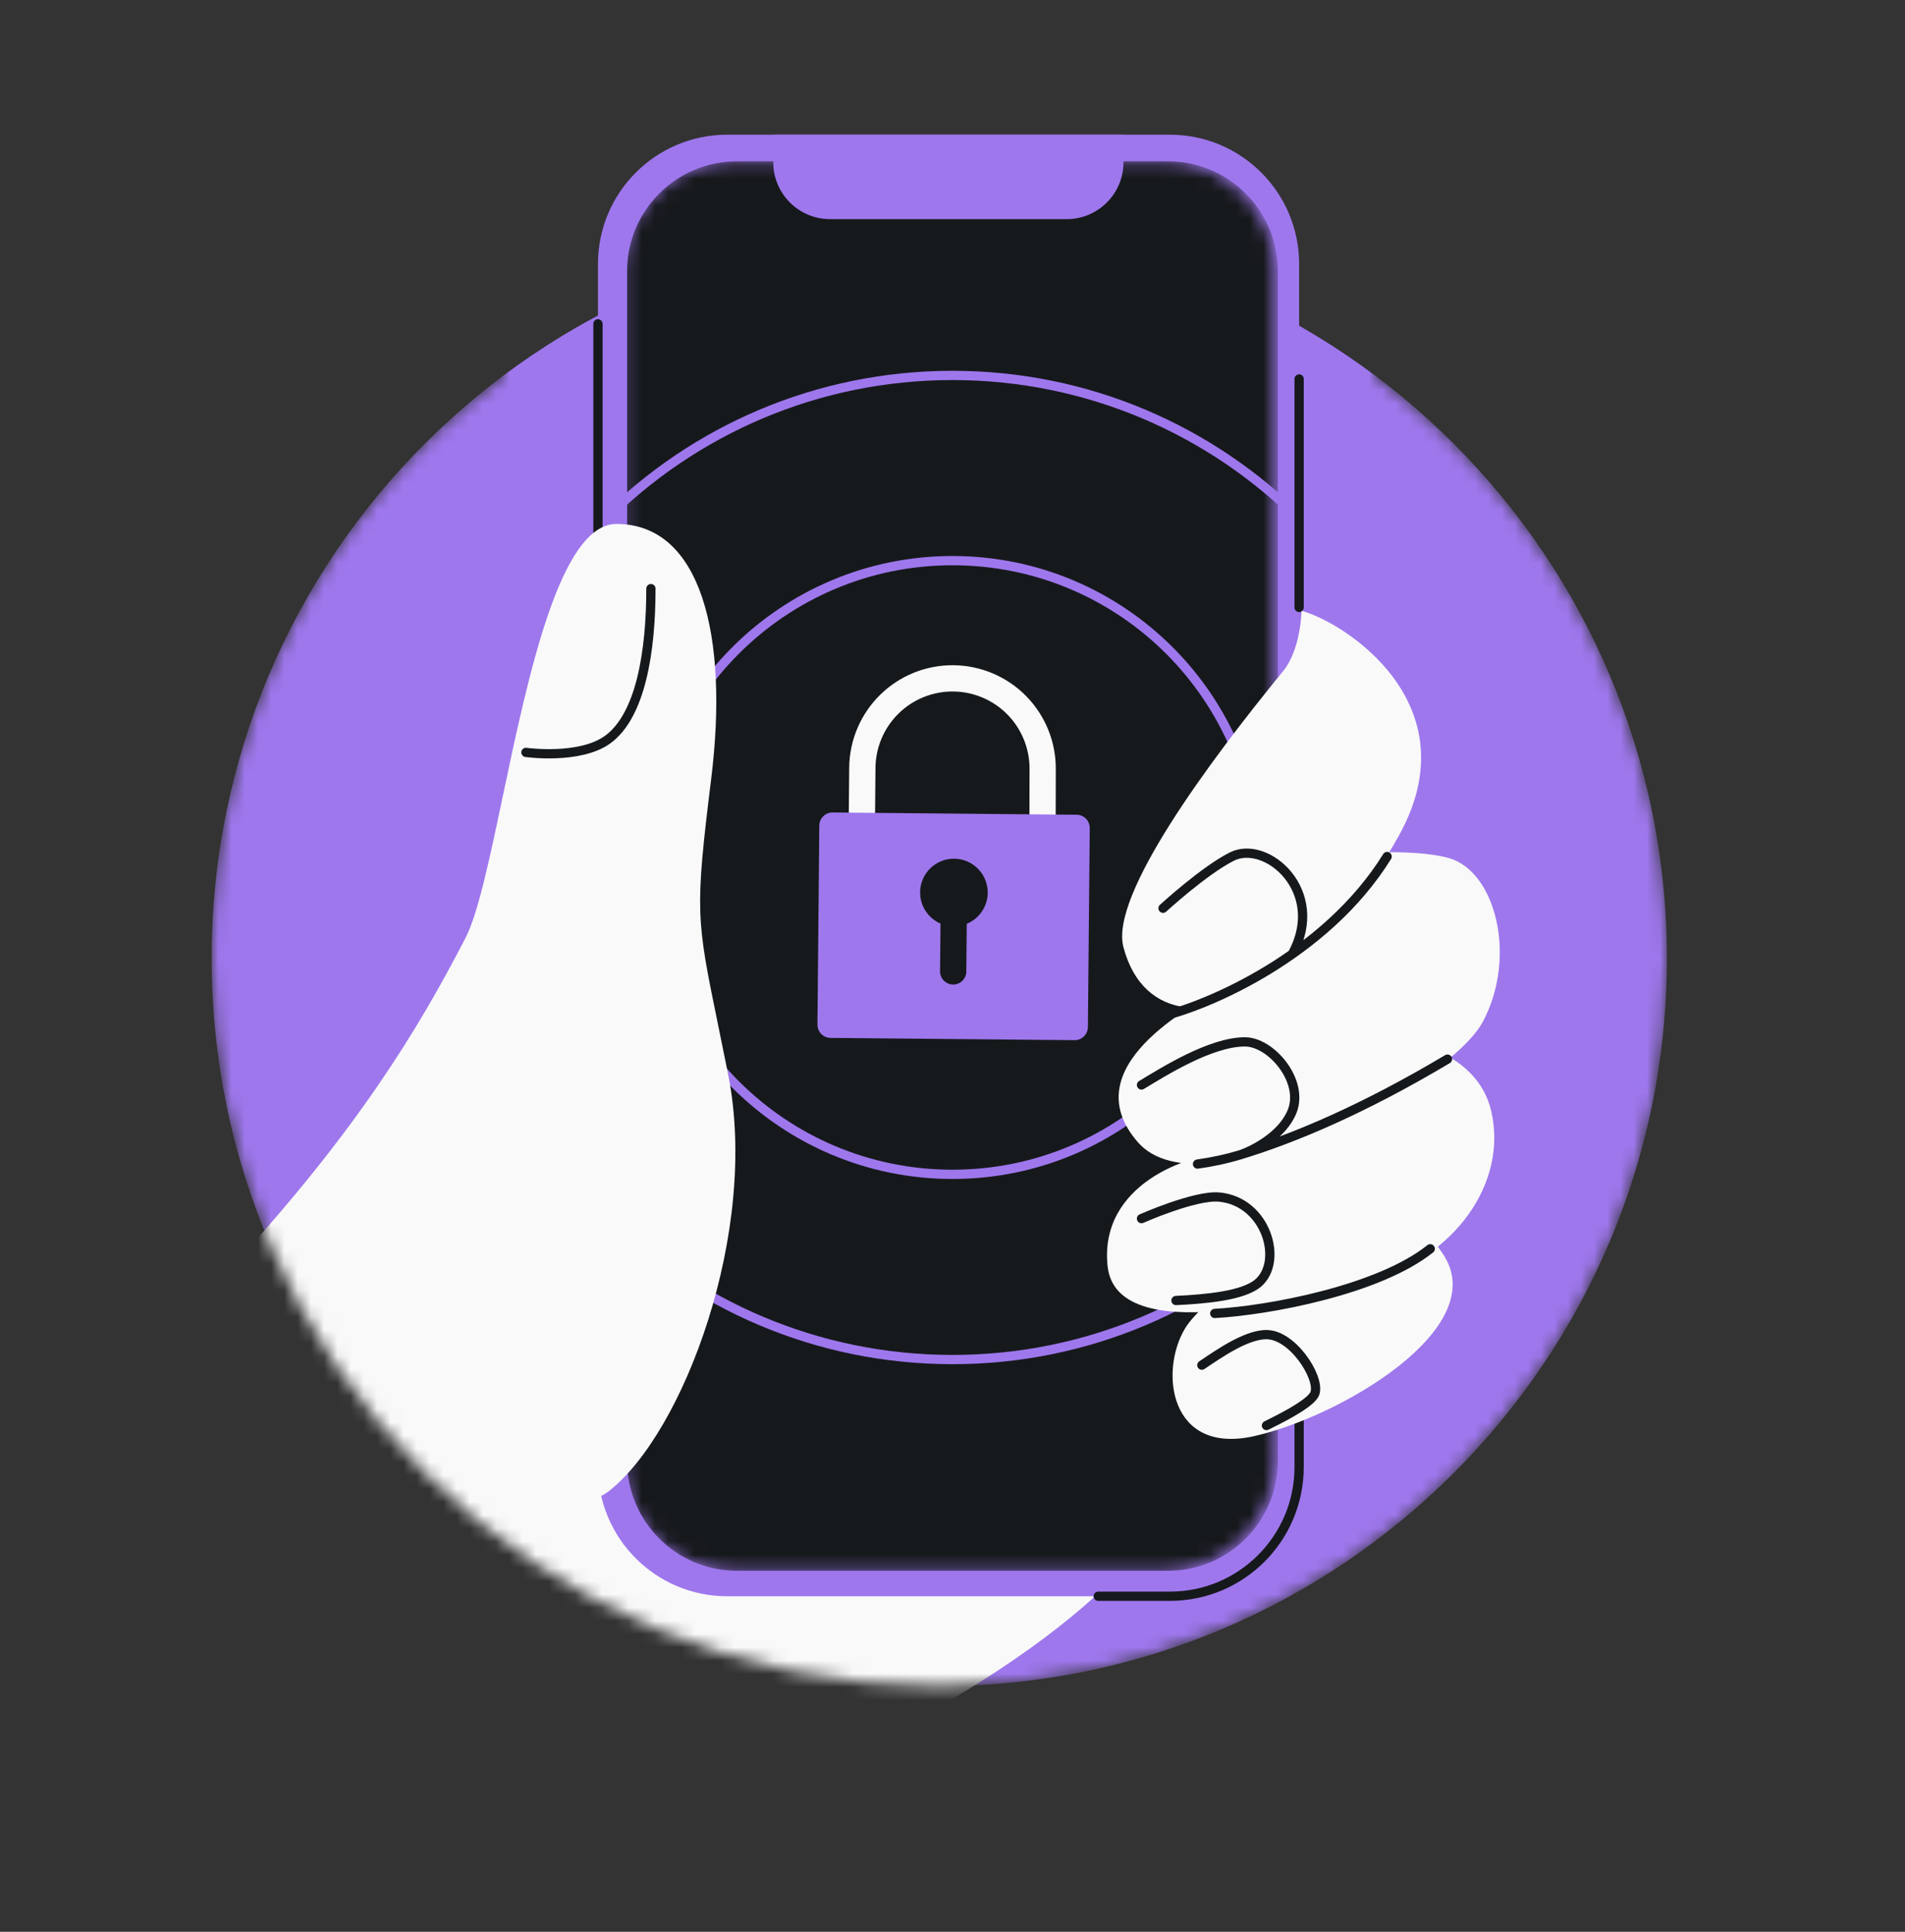
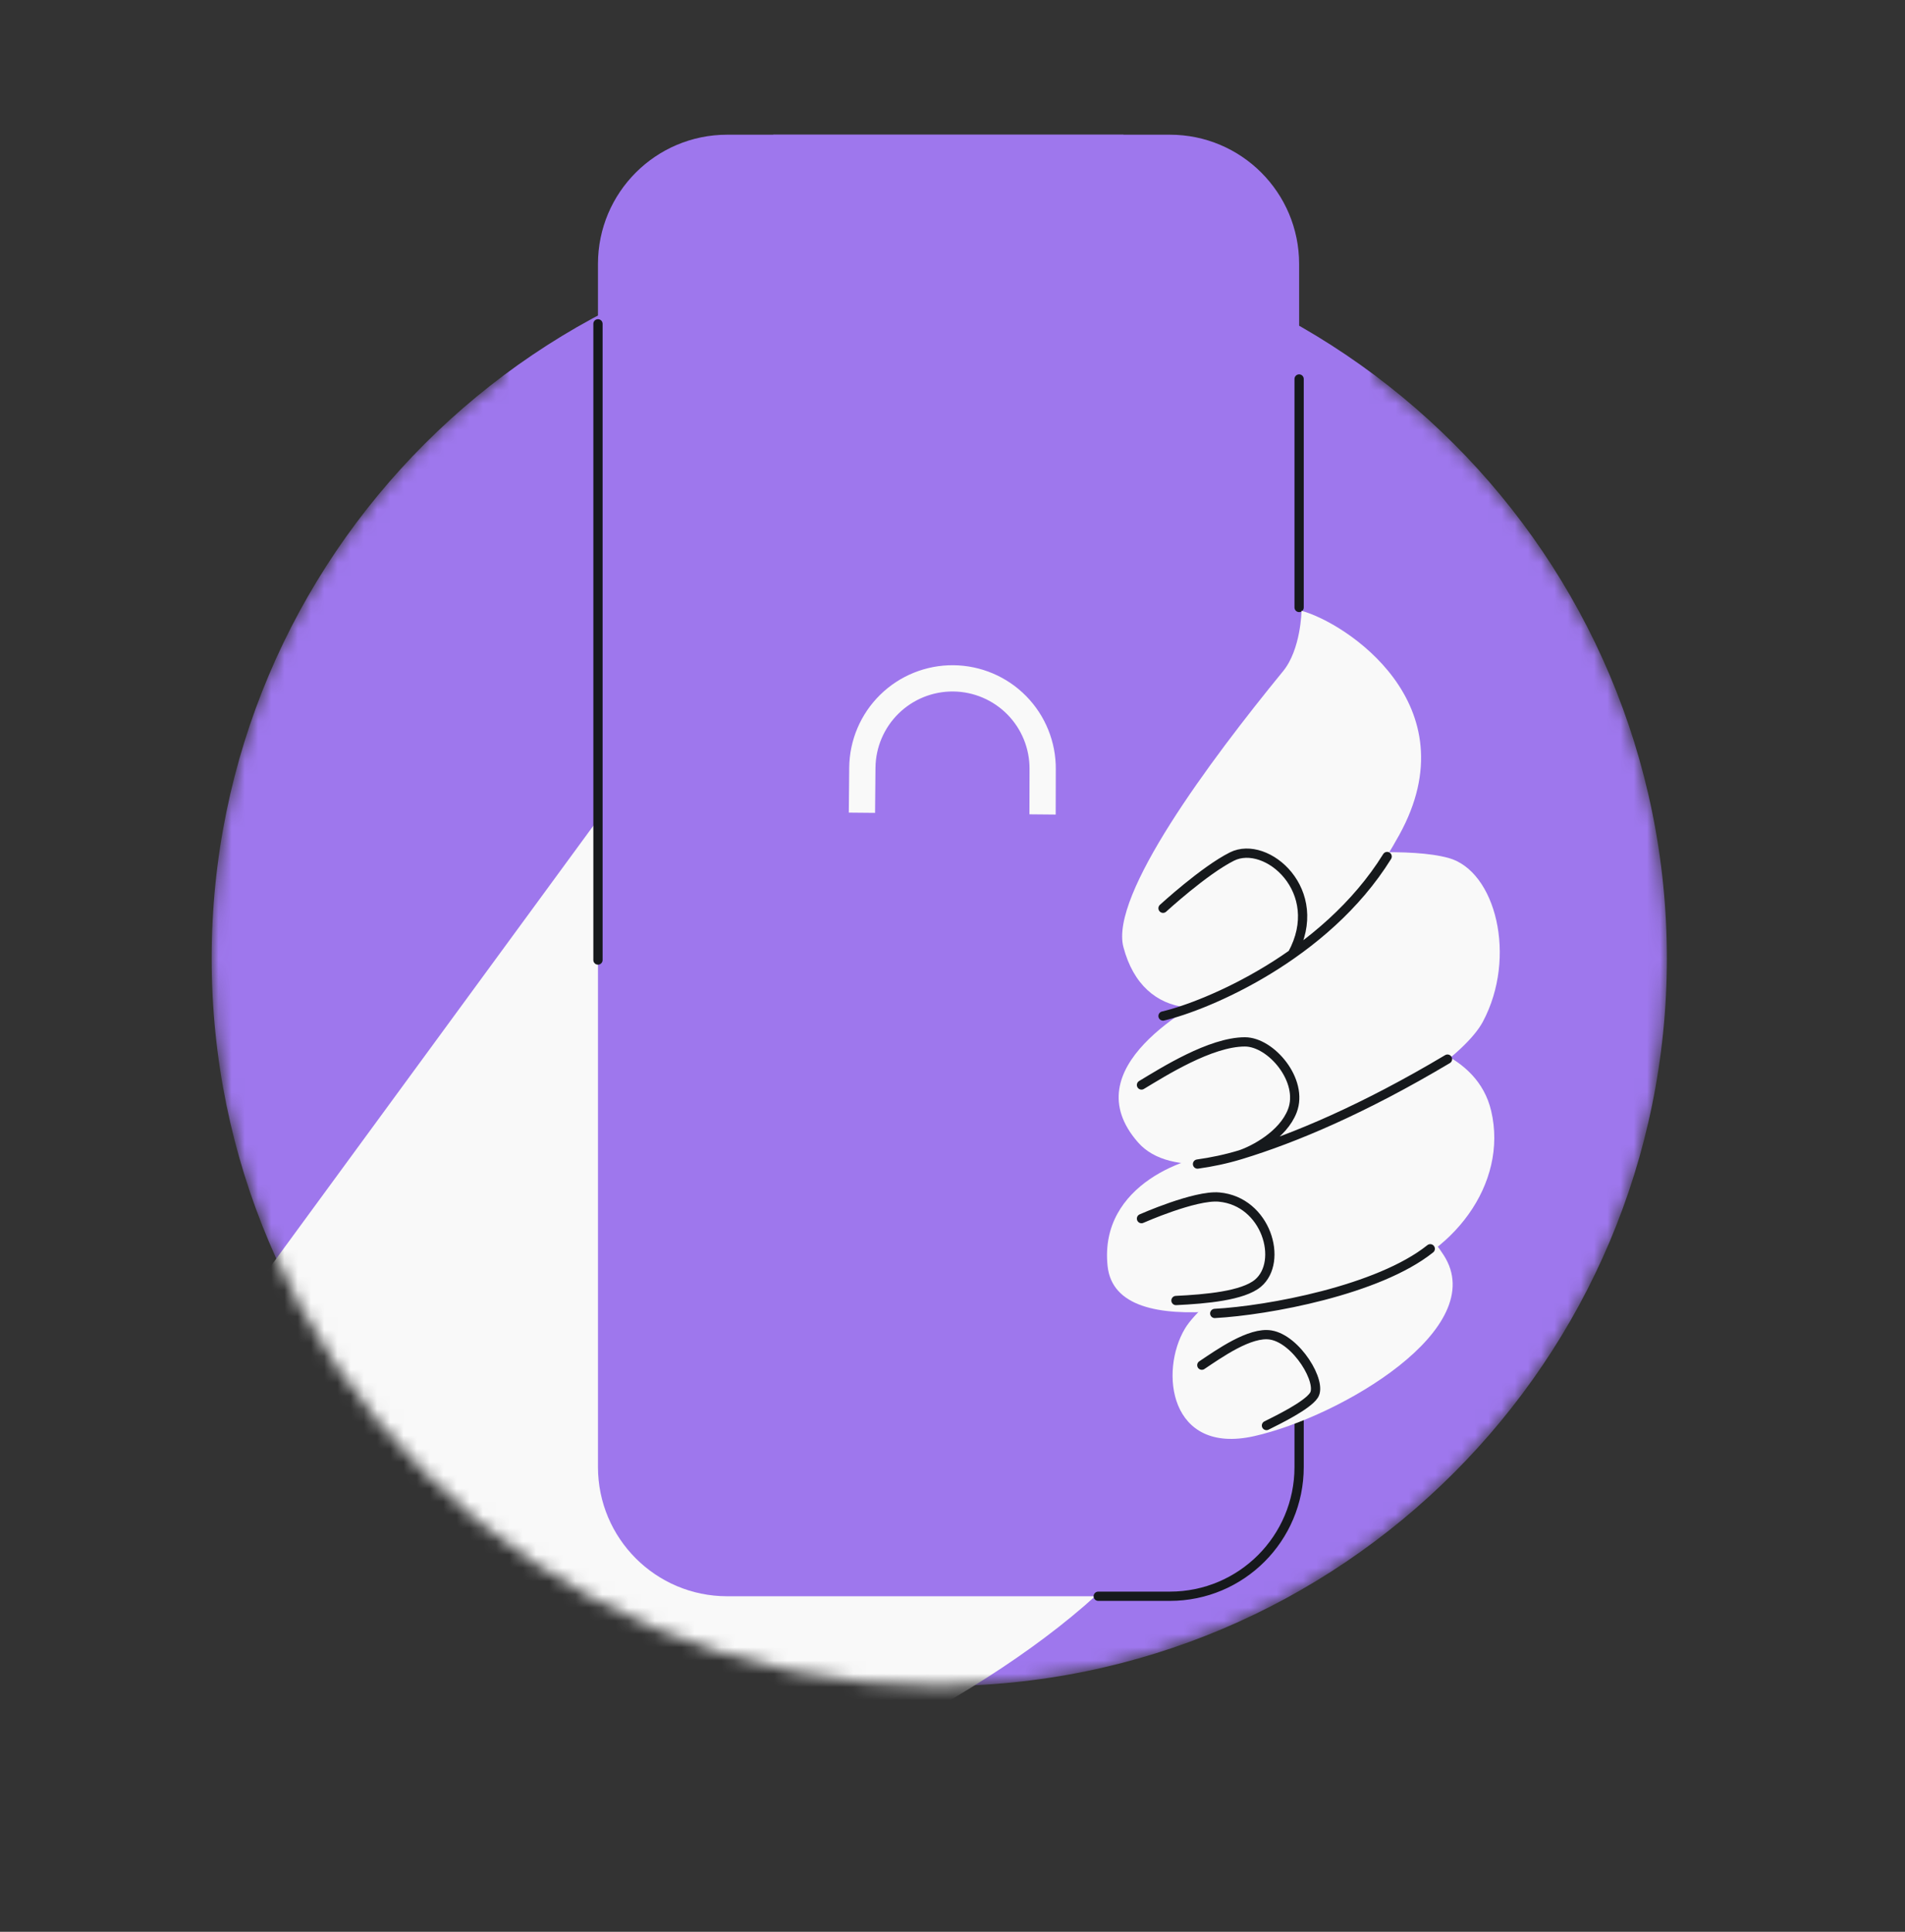
<svg xmlns="http://www.w3.org/2000/svg" width="144" height="146" viewBox="0 0 144 146" fill="none">
  <rect x="0" y="0" width="144" height="146" fill="#333333" stroke="none" />
  <mask id="mask0_1_6701" style="mask-type:alpha" maskUnits="userSpaceOnUse" x="16" y="0" width="110" height="128">
    <path fill-rule="evenodd" clip-rule="evenodd" d="M104 0.43H38V28.426C24.641 38.461 16 54.436 16 72.43C16 102.806 40.624 127.43 71 127.43C101.376 127.43 126 102.806 126 72.43C126 54.436 117.359 38.461 104 28.426V0.43Z" fill="#D9D9D9" />
  </mask>
  <g mask="url(#mask0_1_6701)">
    <path d="M71 127.43C101.376 127.43 126 102.806 126 72.43C126 42.055 101.376 17.43 71 17.43C40.624 17.43 16 42.055 16 72.43C16 102.806 40.624 127.43 71 127.43Z" fill="#9E77ED" />
    <path fill-rule="evenodd" clip-rule="evenodd" d="M71.023 128.968C70.112 129.012 69.196 129.035 68.274 129.035C46.51 129.035 27.673 116.497 18.594 98.25L53.777 50.224L90.752 102.005C93.386 112.097 84.15 121.377 71.023 128.968Z" fill="#F9F9F9" />
    <path d="M88.434 10.181H54.968C49.574 10.181 45.201 14.554 45.201 19.948V110.874C45.201 116.268 49.574 120.641 54.968 120.641H88.434C93.828 120.641 98.201 116.268 98.201 110.874V19.948C98.201 14.554 93.828 10.181 88.434 10.181Z" fill="#9E77ED" />
    <path d="M45.201 24.474V72.557M98.201 28.642V45.911M98.201 104.568V110.875C98.201 116.268 93.828 120.641 88.434 120.641H83.016" stroke="#16191C" stroke-width="0.7" stroke-linecap="round" />
    <mask id="mask1_1_6701" style="mask-type:alpha" maskUnits="userSpaceOnUse" x="47" y="12" width="50" height="107">
      <path d="M88.055 12.192H55.478C50.889 12.192 47.169 15.912 47.169 20.5V110.407C47.169 114.996 50.889 118.716 55.478 118.716H88.055C92.644 118.716 96.364 114.996 96.364 110.407V20.5C96.364 15.912 92.644 12.192 88.055 12.192Z" fill="#D9D9D9" />
    </mask>
    <g mask="url(#mask1_1_6701)">
-       <path d="M88.287 12.192H55.709C51.121 12.192 47.401 15.912 47.401 20.5V110.407C47.401 114.996 51.121 118.716 55.709 118.716H88.287C92.876 118.716 96.596 114.996 96.596 110.407V20.5C96.596 15.912 92.876 12.192 88.287 12.192Z" fill="#16191C" />
      <path fill-rule="evenodd" clip-rule="evenodd" d="M66.531 52.512C68.009 51.061 70.002 50.257 72.073 50.276C74.144 50.296 76.122 51.137 77.572 52.614C79.022 54.091 79.826 56.083 79.808 58.152L79.807 58.156L79.784 69.465C79.783 70.013 79.338 70.456 78.79 70.455C78.242 70.454 77.798 70.009 77.799 69.461L77.823 58.138C77.837 56.594 77.237 55.107 76.156 54.005C75.074 52.903 73.599 52.276 72.055 52.261C70.51 52.247 69.024 52.847 67.922 53.928C66.82 55.01 66.193 56.485 66.178 58.029L66.083 68.251C66.078 68.799 65.63 69.24 65.082 69.234C64.533 69.229 64.093 68.781 64.098 68.233L64.193 58.011C64.213 55.94 65.054 53.962 66.531 52.512Z" fill="#F9F9F9" />
      <path fill-rule="evenodd" clip-rule="evenodd" d="M62.94 61.405C62.388 61.4 61.937 61.843 61.931 62.395L61.791 77.433C61.786 77.985 62.23 78.436 62.782 78.442L81.227 78.613C81.778 78.618 82.23 78.175 82.235 77.623L82.375 62.586C82.38 62.033 81.937 61.582 81.385 61.577L62.94 61.405ZM74.663 67.477C74.653 68.537 74 69.439 73.078 69.818L73.044 73.425C73.039 73.973 72.591 74.413 72.043 74.408C71.494 74.403 71.054 73.955 71.059 73.407L71.093 69.8C70.178 69.404 69.542 68.489 69.552 67.43C69.565 66.018 70.72 64.885 72.131 64.898C73.542 64.911 74.676 66.066 74.663 67.477Z" fill="#9E77ED" />
-       <path d="M71.999 88.754C84.807 88.754 95.19 78.371 95.19 65.563C95.19 52.755 84.807 42.372 71.999 42.372C59.19 42.372 48.807 52.755 48.807 65.563C48.807 78.371 59.19 88.754 71.999 88.754Z" stroke="#9E77ED" stroke-width="0.7" />
-       <path d="M71.999 102.752C92.537 102.752 109.188 86.102 109.188 65.563C109.188 45.024 92.537 28.374 71.999 28.374C51.46 28.374 34.81 45.024 34.81 65.563C34.81 86.102 51.46 102.752 71.999 102.752Z" stroke="#9E77ED" stroke-width="0.7" />
    </g>
    <path d="M58.451 10.181H84.926V12.266C84.926 14.639 83.003 16.562 80.631 16.562H62.746C60.374 16.562 58.451 14.639 58.451 12.266V10.181Z" fill="#9E77ED" />
-     <path fill-rule="evenodd" clip-rule="evenodd" d="M32.562 115.338C26.202 110.02 21.061 103.292 17.622 95.634C26.966 85.438 31.602 77.839 35.194 70.874C36.139 69.043 37.013 64.894 38.002 60.198C39.95 50.958 42.344 39.599 46.596 39.599C53.01 39.599 55.09 48.07 53.764 58.82C52.52 68.89 52.631 69.426 54.267 77.395C54.496 78.508 54.754 79.767 55.043 81.216C57.398 93.043 51.681 108.313 45.995 112.719C44.381 113.97 39.172 114.792 32.562 115.338Z" fill="#F9F9F9" />
-     <path d="M39.755 56.865C39.755 56.865 43.822 57.437 45.945 55.888C48.425 54.078 49.203 49.26 49.203 44.486" stroke="#16191C" stroke-width="0.7" stroke-linecap="round" />
    <path d="M89.58 100.397C90.928 98.151 97.507 93.447 101.308 91.601C102.72 90.841 106.26 90.428 109.127 94.859C112.71 100.397 101.308 107.086 94.792 108.542C88.402 109.969 87.625 103.654 89.58 100.397Z" fill="#F9F9F9" />
    <path d="M112.718 83.956C111.675 79.525 106.419 78.417 103.922 78.417C102.293 80.263 94.604 87.213 92.519 87.213C89.913 87.213 83.072 89.494 83.723 95.684C84.375 101.874 98.058 98.29 103.922 96.661C109.786 95.032 114.021 89.494 112.718 83.956Z" fill="#F9F9F9" />
    <path d="M86.027 86.342C81.073 80.698 90.045 76.025 92.543 74.614L98.733 64.84C101.122 64.514 106.616 64.058 109.483 64.84C113.067 65.818 114.696 72.333 112.09 77.22C109.483 82.107 90.856 91.844 86.027 86.342Z" fill="#F9F9F9" />
    <path d="M105.769 63.105C111.242 53.202 101.641 47.033 98.383 46.165C98.383 46.165 98.341 49.074 96.99 50.725C91.392 57.567 83.891 67.666 84.919 71.576C86.422 77.286 91.979 77.333 96.99 73.614C99.996 71.383 103.204 67.748 105.769 63.105Z" fill="#F9F9F9" />
    <path d="M87.915 76.788C91.172 76.028 100.164 72.293 104.855 64.734M87.915 68.644C87.915 68.644 91.029 65.783 93.127 64.734C95.733 63.432 100.294 67.341 97.688 72.106M109.416 80.046C103.089 83.818 97.841 86.033 93.779 87.267M93.779 87.267C94.79 86.923 96.987 85.78 97.688 83.956C98.564 81.675 96.086 78.743 94.104 78.743C91.498 78.743 87.915 81.024 86.286 82.001M93.779 87.267C92.666 87.605 91.567 87.832 90.521 87.977M91.824 99.267C95.842 99.05 104.204 97.508 108.113 94.38M86.286 92.1C86.286 92.1 90.333 90.306 92.15 90.471C95.733 90.797 97.037 95.358 95.082 96.987C93.949 97.93 91.172 98.181 88.892 98.29M90.847 103.177C92.15 102.308 94.495 100.635 96.059 100.896C98.014 101.222 99.969 104.48 99.317 105.457C98.796 106.239 96.602 107.303 95.733 107.738" stroke="#16191C" stroke-width="0.7" stroke-linecap="round" />
  </g>
</svg>